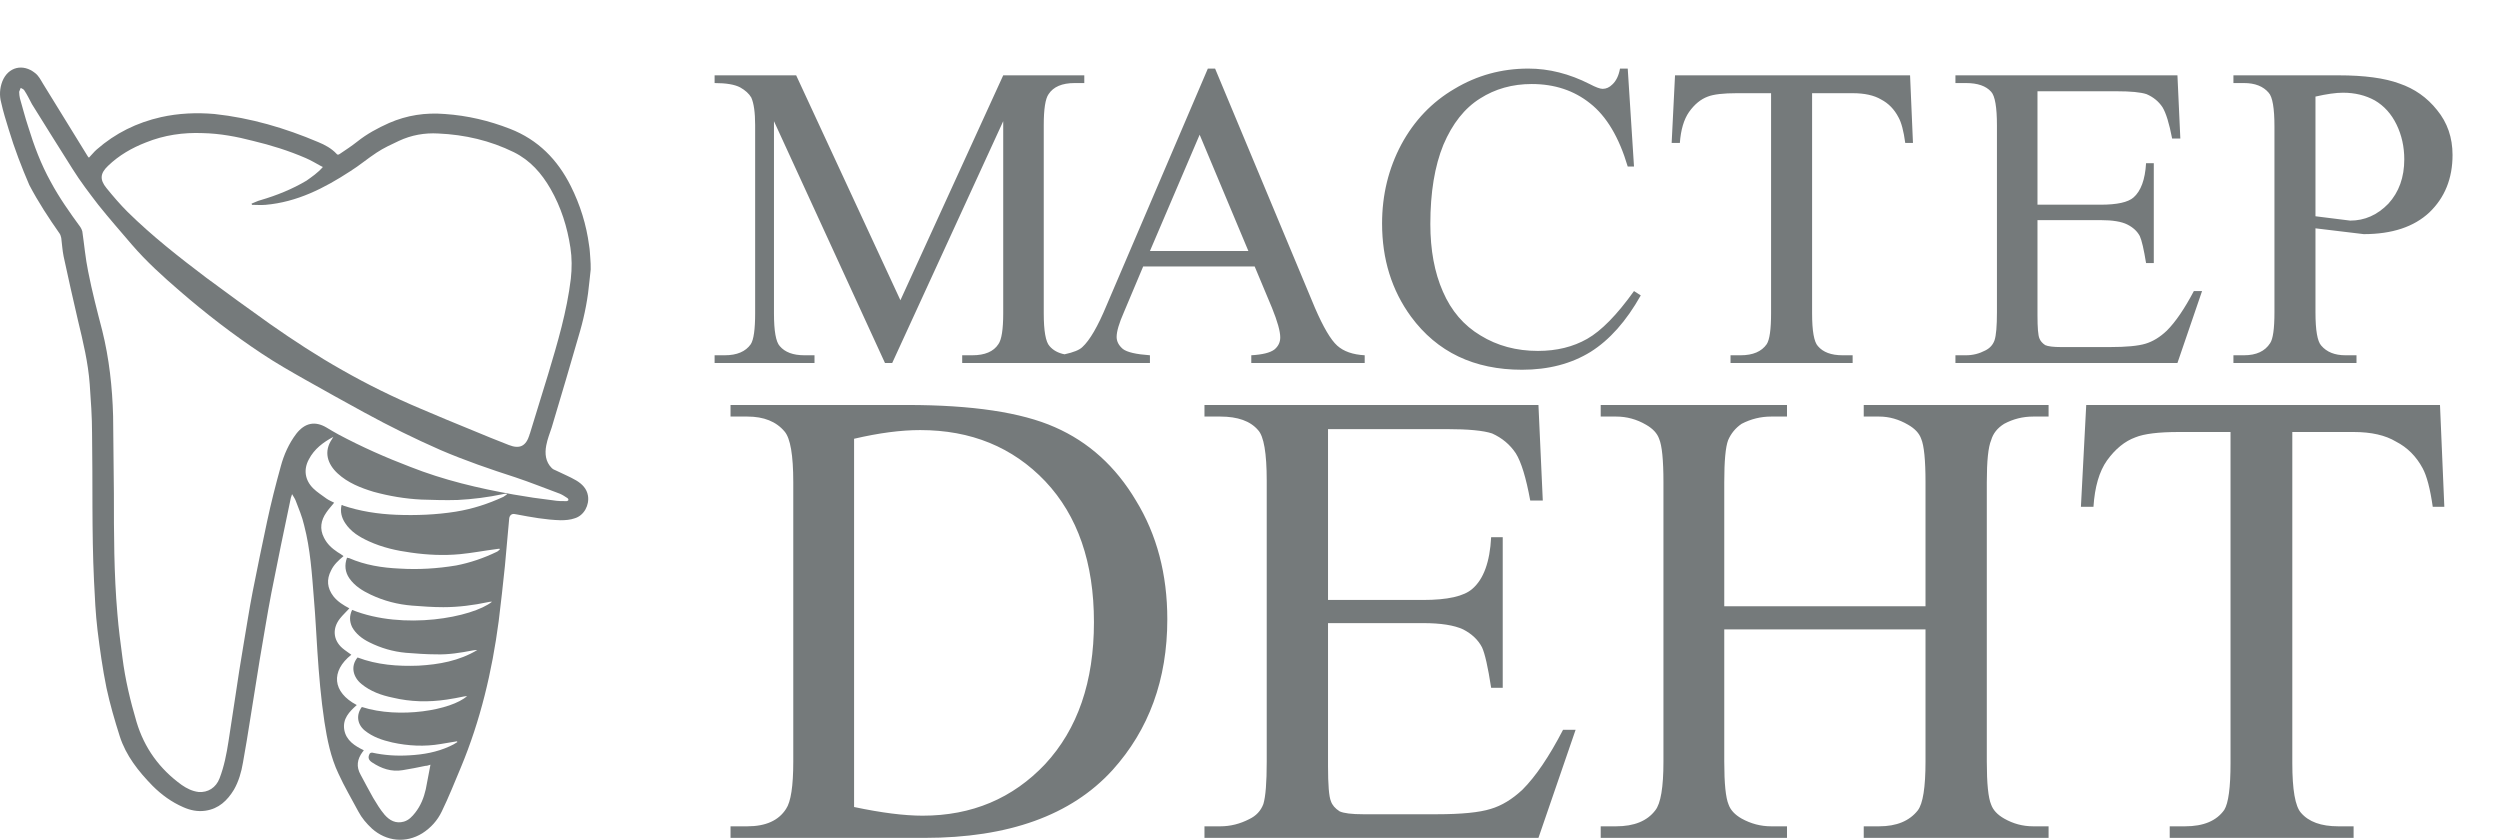
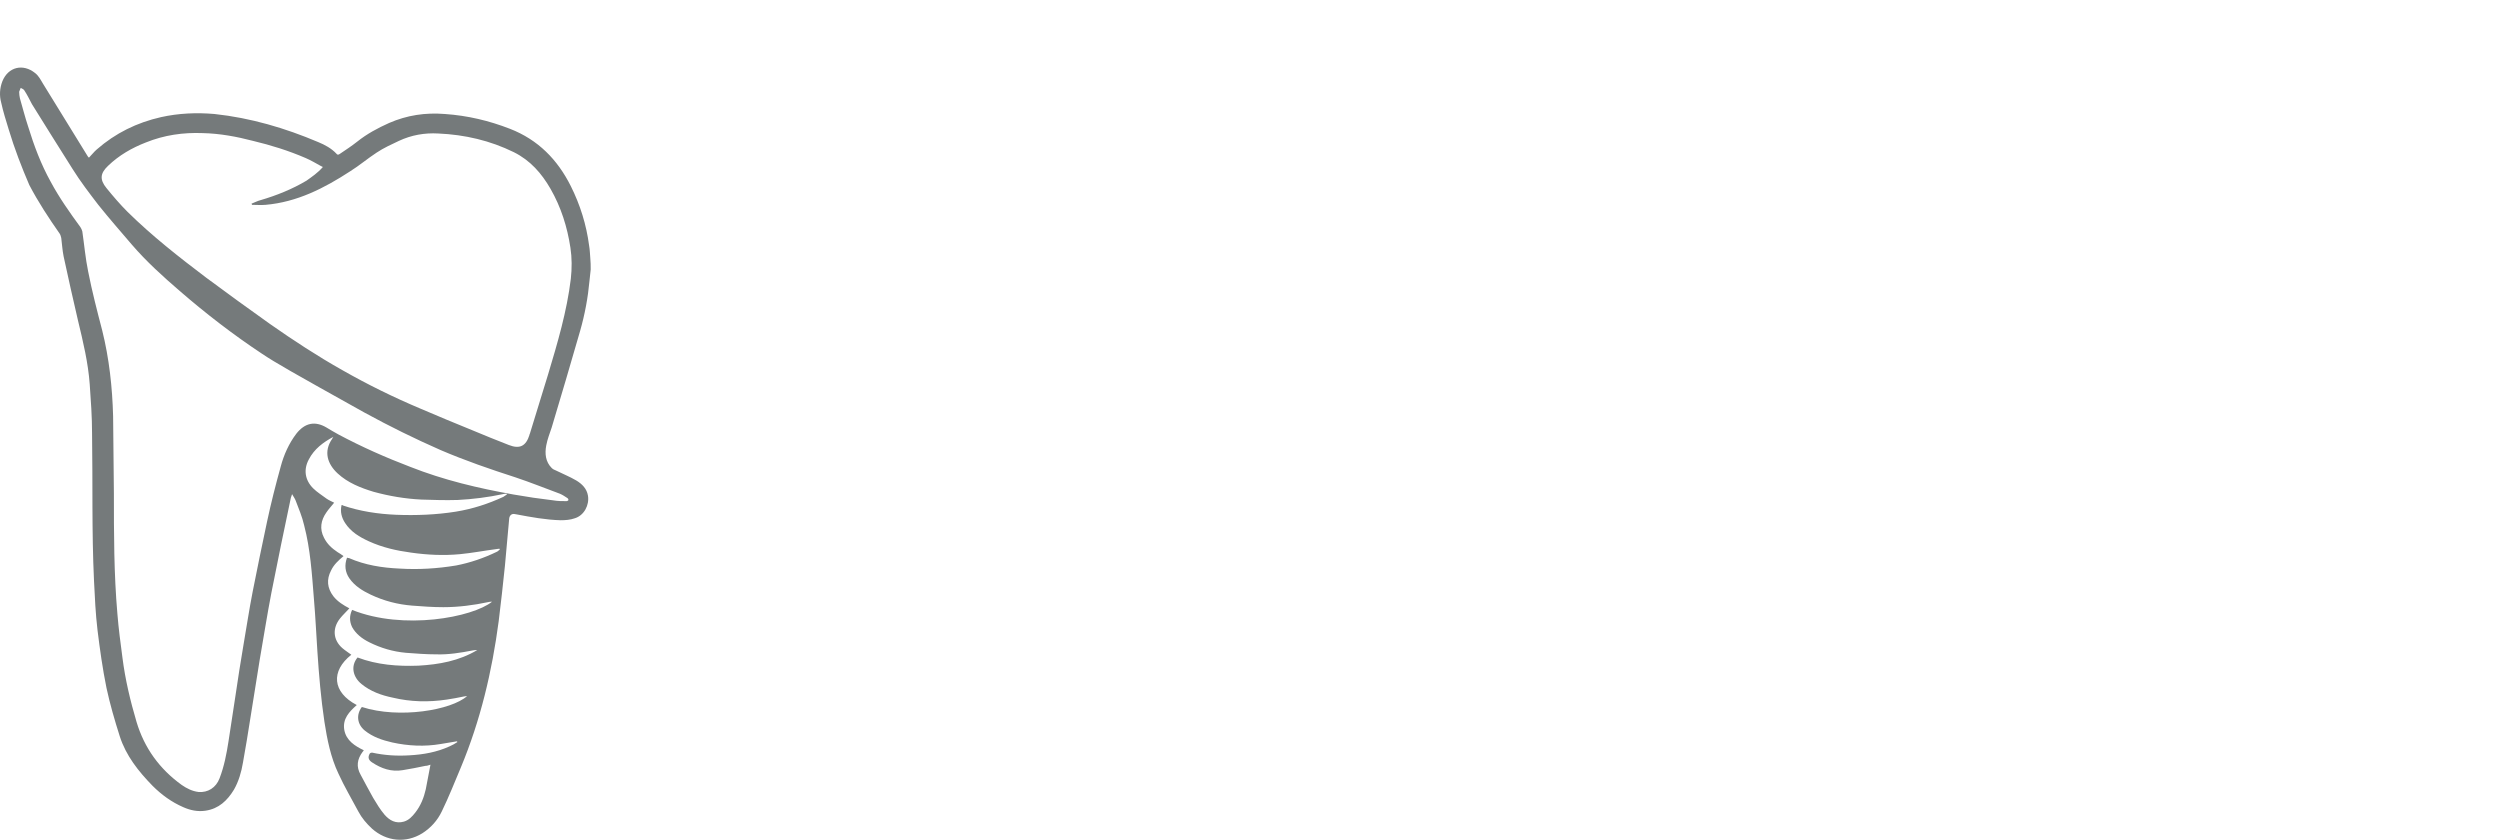
<svg xmlns="http://www.w3.org/2000/svg" width="259" height="87" viewBox="0 0 259 87" fill="none">
-   <path d="M75.683 43.156H77.433C79.133 43.156 80.416 43.672 81.283 44.706C81.883 45.406 82.183 47.156 82.183 49.956V78.906C82.183 81.439 81.933 83.072 81.433 83.805C80.666 85.005 79.333 85.606 77.433 85.606H75.683V86.805H95.783C104.483 86.805 110.967 84.472 115.233 79.805C119.033 75.606 120.933 70.389 120.933 64.156C120.933 59.489 119.85 55.389 117.683 51.855C115.583 48.322 112.783 45.789 109.283 44.255C105.817 42.722 100.717 41.956 93.983 41.956H75.683V43.156ZM88.483 45.456C91.05 44.855 93.333 44.556 95.333 44.556C100.6 44.556 104.917 46.322 108.283 49.855C111.65 53.422 113.333 58.289 113.333 64.456C113.333 70.622 111.65 75.522 108.283 79.156C104.917 82.722 100.683 84.505 95.583 84.505C93.683 84.505 91.317 84.206 88.483 83.606V45.456ZM112.333 8.605V7.805H103.933L93.283 31.105L82.483 7.805H74.033V8.605C75.233 8.605 76.117 8.755 76.683 9.055C77.216 9.355 77.6 9.705 77.833 10.105C78.1 10.706 78.233 11.655 78.233 12.956V32.456C78.233 34.122 78.083 35.189 77.783 35.656C77.25 36.422 76.35 36.806 75.083 36.806H74.033V37.605H84.383V36.806H83.333C82.166 36.806 81.317 36.489 80.783 35.855C80.383 35.422 80.183 34.289 80.183 32.456V12.556L91.683 37.605H92.433L103.933 12.556V32.456C103.933 34.122 103.767 35.189 103.433 35.656C102.933 36.422 102.033 36.806 100.733 36.806H99.683V37.605H119.133V36.806C117.7 36.706 116.767 36.489 116.333 36.156C115.9 35.789 115.683 35.372 115.683 34.906C115.683 34.339 115.933 33.489 116.433 32.355L118.433 27.605H129.983L131.783 31.905C132.35 33.306 132.633 34.322 132.633 34.956C132.633 35.456 132.433 35.872 132.033 36.206C131.6 36.539 130.8 36.739 129.633 36.806V37.605H141.383V36.806C140.15 36.739 139.2 36.406 138.533 35.806C137.867 35.206 137.1 33.906 136.233 31.905L125.883 7.105H125.133L114.633 31.655C113.733 33.822 112.9 35.255 112.133 35.956C111.833 36.255 111.217 36.505 110.283 36.706C109.617 36.572 109.1 36.289 108.733 35.855C108.333 35.422 108.133 34.289 108.133 32.456V12.956C108.133 11.289 108.3 10.222 108.633 9.755C109.133 8.989 110.033 8.605 111.333 8.605H112.333ZM124.283 13.956L129.333 26.006H119.133L124.283 13.956ZM149.883 44.456C152.117 44.456 153.683 44.605 154.583 44.906C155.617 45.372 156.433 46.056 157.033 46.956C157.6 47.855 158.1 49.489 158.533 51.855H159.833L159.383 41.956H124.783V43.156H126.433C128.233 43.156 129.533 43.622 130.333 44.556C130.933 45.189 131.233 46.939 131.233 49.806V78.906C131.233 81.072 131.117 82.539 130.883 83.305C130.617 84.005 130.133 84.522 129.433 84.856C128.467 85.356 127.467 85.606 126.433 85.606H124.783V86.805H159.383L163.233 75.606H161.933C160.5 78.372 159.1 80.439 157.733 81.805C156.667 82.805 155.567 83.472 154.433 83.805C153.267 84.172 151.4 84.356 148.833 84.356H141.233C140.033 84.356 139.217 84.255 138.783 84.055C138.317 83.755 138.017 83.406 137.883 83.005C137.683 82.539 137.583 81.322 137.583 79.356V64.555H147.433C149.267 64.555 150.65 64.772 151.583 65.206C152.483 65.672 153.133 66.289 153.533 67.055C153.833 67.689 154.15 69.089 154.483 71.255H155.683V55.656H154.483C154.35 58.222 153.7 60.005 152.533 61.005C151.667 61.772 149.967 62.156 147.433 62.156H137.583V44.456H149.883ZM168.633 7.105H167.833C167.7 7.839 167.433 8.389 167.033 8.755C166.733 9.055 166.4 9.205 166.033 9.205C165.767 9.205 165.317 9.039 164.683 8.705C162.583 7.639 160.467 7.105 158.333 7.105C155.567 7.105 153.017 7.805 150.683 9.205C148.35 10.572 146.517 12.489 145.183 14.956C143.85 17.456 143.183 20.189 143.183 23.155C143.183 26.855 144.183 30.072 146.183 32.806C148.883 36.472 152.717 38.306 157.683 38.306C160.417 38.306 162.783 37.689 164.783 36.456C166.75 35.222 168.483 33.272 169.983 30.605L169.283 30.155C167.517 32.622 165.9 34.272 164.433 35.105C162.967 35.939 161.267 36.355 159.333 36.355C157.1 36.355 155.117 35.822 153.383 34.755C151.65 33.722 150.35 32.206 149.483 30.206C148.617 28.239 148.183 25.905 148.183 23.206C148.183 19.939 148.633 17.206 149.533 15.005C150.467 12.806 151.733 11.206 153.333 10.206C154.9 9.205 156.683 8.705 158.683 8.705C161.05 8.705 163.067 9.372 164.733 10.706C166.433 12.039 167.733 14.222 168.633 17.256H169.283L168.633 7.105ZM193.083 43.156H194.683C195.717 43.156 196.717 43.439 197.683 44.005C198.383 44.406 198.833 44.889 199.033 45.456C199.333 46.156 199.483 47.656 199.483 49.956V62.806H178.633V49.956C178.633 47.755 178.767 46.306 179.033 45.605C179.333 44.906 179.8 44.339 180.433 43.906C181.4 43.406 182.417 43.156 183.483 43.156H185.133V41.956H165.833V43.156H167.433C168.533 43.156 169.567 43.439 170.533 44.005C171.233 44.406 171.683 44.889 171.883 45.456C172.183 46.156 172.333 47.656 172.333 49.956V78.906C172.333 81.572 172.05 83.255 171.483 83.956C170.65 85.055 169.3 85.606 167.433 85.606H165.833V86.805H185.133V85.606H183.483C182.417 85.606 181.4 85.339 180.433 84.805C179.733 84.406 179.283 83.922 179.083 83.356C178.783 82.656 178.633 81.172 178.633 78.906V65.206H199.483V78.906C199.483 81.572 199.217 83.255 198.683 83.956C197.817 85.055 196.483 85.606 194.683 85.606H193.083V86.805H212.233V85.606H210.633C209.567 85.606 208.567 85.339 207.633 84.805C206.933 84.406 206.483 83.922 206.283 83.356C205.983 82.656 205.833 81.172 205.833 78.906V49.956C205.833 47.755 205.983 46.306 206.283 45.605C206.483 44.906 206.933 44.339 207.633 43.906C208.567 43.406 209.567 43.156 210.633 43.156H212.233V41.956H193.083V43.156ZM191.933 9.655C193.167 9.655 194.15 9.872 194.883 10.306C195.65 10.706 196.25 11.322 196.683 12.155C196.983 12.689 197.217 13.572 197.383 14.806H198.183L197.883 7.805H173.533L173.183 14.806H174.033C174.133 13.439 174.45 12.372 174.983 11.605C175.55 10.806 176.2 10.272 176.933 10.005C177.533 9.772 178.533 9.655 179.933 9.655H183.483V32.456C183.483 34.122 183.333 35.189 183.033 35.656C182.5 36.422 181.6 36.806 180.333 36.806H179.283V37.605H191.933V36.806H190.883C189.717 36.806 188.867 36.489 188.333 35.855C187.933 35.422 187.733 34.289 187.733 32.456V9.655H191.933ZM237.483 44.755H243.833C245.667 44.755 247.133 45.089 248.233 45.755C249.4 46.355 250.317 47.272 250.983 48.505C251.417 49.306 251.767 50.639 252.033 52.505H253.233L252.783 41.956H216.133L215.583 52.505H216.883C217.017 50.439 217.483 48.839 218.283 47.706C219.15 46.505 220.133 45.706 221.233 45.306C222.133 44.939 223.633 44.755 225.733 44.755H231.083V79.055C231.083 81.589 230.867 83.206 230.433 83.906C229.633 85.039 228.283 85.606 226.383 85.606H224.783V86.805H243.833V85.606H242.233C240.467 85.606 239.183 85.139 238.383 84.206C237.783 83.539 237.483 81.822 237.483 79.055V44.755ZM228.133 30.155H227.283C226.317 31.989 225.383 33.355 224.483 34.255C223.783 34.922 223.05 35.372 222.283 35.605C221.517 35.839 220.283 35.956 218.583 35.956H213.533C212.733 35.956 212.183 35.889 211.883 35.755C211.583 35.556 211.383 35.322 211.283 35.056C211.15 34.755 211.083 33.956 211.083 32.656V22.805H217.633C218.867 22.805 219.783 22.956 220.383 23.256C220.983 23.555 221.417 23.956 221.683 24.456C221.883 24.889 222.1 25.822 222.333 27.256H223.133V16.905H222.333C222.233 18.605 221.8 19.789 221.033 20.456C220.467 20.956 219.333 21.206 217.633 21.206H211.083V9.455H219.283C220.75 9.455 221.783 9.555 222.383 9.755C223.083 10.056 223.633 10.505 224.033 11.105C224.4 11.706 224.733 12.789 225.033 14.355H225.883L225.583 7.805H202.583V8.605H203.683C204.883 8.605 205.75 8.905 206.283 9.505C206.683 9.939 206.883 11.105 206.883 13.005V32.355C206.883 33.789 206.8 34.755 206.633 35.255C206.467 35.722 206.15 36.072 205.683 36.306C205.05 36.639 204.383 36.806 203.683 36.806H202.583V37.605H225.583L228.133 30.155ZM254.083 16.055C254.083 14.255 253.55 12.706 252.483 11.405C251.45 10.105 250.15 9.189 248.583 8.655C247.05 8.089 244.95 7.805 242.283 7.805H231.383V8.605H232.483C233.617 8.605 234.467 8.939 235.033 9.605C235.433 10.039 235.633 11.206 235.633 13.105V32.355C235.633 34.056 235.483 35.122 235.183 35.556C234.65 36.389 233.75 36.806 232.483 36.806H231.383V37.605H244.133V36.806H242.983C241.883 36.806 241.05 36.472 240.483 35.806C240.083 35.372 239.883 34.222 239.883 32.355V23.655L244.883 24.256C247.817 24.256 250.083 23.506 251.683 22.006C253.283 20.472 254.083 18.489 254.083 16.055ZM248.283 12.905C248.817 14.005 249.083 15.206 249.083 16.506C249.083 18.372 248.533 19.905 247.433 21.105C246.3 22.272 244.983 22.855 243.483 22.855L239.883 22.405V10.005C241.05 9.739 242 9.605 242.733 9.605C243.967 9.605 245.067 9.872 246.033 10.405C247 10.972 247.75 11.806 248.283 12.905Z" fill="#757A7B" />
-   <path d="M61.196 27.926C61.156 28.29 61.115 28.694 61.075 29.057C60.913 30.834 60.59 32.571 60.105 34.267C59.136 37.62 58.167 40.932 57.157 44.284C56.955 44.89 56.713 45.496 56.592 46.142C56.43 46.99 56.511 47.838 57.157 48.485C57.278 48.606 57.44 48.687 57.561 48.727C58.288 49.09 59.015 49.373 59.702 49.777C60.307 50.141 60.792 50.625 60.913 51.352C61.075 52.322 60.509 53.412 59.54 53.695C59.096 53.857 58.571 53.897 58.086 53.897C56.551 53.857 55.016 53.574 53.522 53.291C53.441 53.291 53.36 53.251 53.28 53.251C52.997 53.21 52.795 53.412 52.755 53.695C52.593 55.351 52.472 56.967 52.31 58.623C52.108 60.521 51.906 62.46 51.664 64.358C50.977 69.568 49.766 74.657 47.746 79.504C47.1 81.039 46.494 82.574 45.767 84.068C45.323 84.997 44.636 85.765 43.748 86.33C42.051 87.38 40.032 87.178 38.537 85.846C37.972 85.32 37.487 84.755 37.123 84.068C36.437 82.776 35.669 81.483 35.064 80.15C34.256 78.454 33.892 76.596 33.61 74.779C33.246 72.355 33.044 69.932 32.883 67.508C32.761 65.691 32.681 63.873 32.519 62.015C32.317 59.471 32.156 56.886 31.509 54.422C31.307 53.533 30.944 52.685 30.621 51.837C30.54 51.635 30.419 51.474 30.257 51.191C30.217 51.352 30.177 51.433 30.136 51.554C29.449 54.826 28.763 58.097 28.117 61.41C27.672 63.712 27.309 66.054 26.905 68.357C26.582 70.376 26.259 72.396 25.936 74.415C25.693 75.95 25.451 77.485 25.168 79.02C25.006 79.989 24.724 80.958 24.239 81.806C23.552 82.937 22.664 83.786 21.291 83.988C20.483 84.109 19.715 83.947 18.988 83.624C17.777 83.099 16.727 82.332 15.798 81.403C14.344 79.908 13.051 78.293 12.405 76.273C11.88 74.617 11.395 72.961 11.031 71.265C10.628 69.286 10.345 67.266 10.103 65.287C9.901 63.591 9.82 61.854 9.739 60.157C9.497 55.068 9.618 49.979 9.537 44.89C9.537 43.194 9.416 41.497 9.295 39.801C9.133 37.579 8.608 35.398 8.083 33.217C7.558 30.996 7.073 28.774 6.589 26.553C6.467 25.947 6.427 25.301 6.346 24.654C6.306 24.493 6.266 24.331 6.185 24.21C5.054 22.595 3.963 20.939 3.034 19.162C2.267 17.384 1.499 15.405 0.894 13.386C0.611 12.457 0.328 11.568 0.126 10.639C-0.076 9.912 -0.035 9.145 0.247 8.418C0.853 6.923 2.388 6.56 3.64 7.57C4.004 7.852 4.206 8.256 4.448 8.66C5.983 11.164 7.518 13.628 9.052 16.132C9.093 16.213 9.133 16.253 9.214 16.334C9.497 16.051 9.739 15.728 10.022 15.486C11.96 13.79 14.182 12.699 16.686 12.134C18.504 11.73 20.362 11.649 22.22 11.81C25.976 12.214 29.53 13.264 32.963 14.719C33.65 15.001 34.337 15.365 34.862 15.93C34.983 16.092 35.104 16.011 35.225 15.93C35.831 15.526 36.437 15.123 37.002 14.678C38.012 13.87 39.143 13.264 40.314 12.739C42.172 11.932 44.071 11.649 46.09 11.81C48.433 11.972 50.654 12.497 52.835 13.345C55.743 14.476 57.763 16.536 59.136 19.283C60.105 21.221 60.752 23.281 61.035 25.462C61.115 25.907 61.115 26.311 61.156 26.755C61.196 27.159 61.196 27.522 61.196 27.926ZM33.448 17.303C33.367 17.263 33.327 17.223 33.286 17.223C32.761 16.94 32.236 16.617 31.671 16.375C29.894 15.607 28.076 15.042 26.218 14.597C24.522 14.153 22.785 13.83 21.008 13.79C18.988 13.709 17.009 13.992 15.111 14.759C13.657 15.324 12.324 16.092 11.193 17.182C10.385 17.95 10.305 18.596 11.031 19.485C11.718 20.333 12.445 21.181 13.213 21.948C15.757 24.453 18.544 26.634 21.371 28.774C23.552 30.39 25.774 32.005 27.995 33.581C30.419 35.277 32.883 36.893 35.468 38.347C38.093 39.841 40.799 41.174 43.586 42.345C45.363 43.113 47.14 43.84 48.917 44.567C50.169 45.092 51.462 45.617 52.714 46.102C53.845 46.546 54.491 46.223 54.855 45.051C54.855 45.011 54.855 44.971 54.895 44.93C55.541 42.87 56.147 40.811 56.794 38.751C57.763 35.52 58.732 32.248 59.136 28.895C59.257 27.805 59.257 26.714 59.096 25.664C58.773 23.524 58.126 21.464 57.036 19.565C56.107 17.95 54.936 16.617 53.239 15.769C50.775 14.557 48.15 13.951 45.404 13.83C43.99 13.749 42.617 13.992 41.324 14.597C40.557 14.961 39.749 15.324 39.022 15.809C38.093 16.415 37.245 17.142 36.275 17.748C33.61 19.485 30.782 20.939 27.511 21.221C27.026 21.262 26.541 21.221 26.097 21.221C26.097 21.181 26.097 21.141 26.057 21.1C26.38 20.979 26.663 20.817 26.986 20.737C28.642 20.252 30.257 19.606 31.752 18.717C32.317 18.313 32.923 17.909 33.448 17.303ZM11.799 51.11C11.799 55.27 11.799 59.43 12.162 63.591C12.284 65.125 12.486 66.62 12.688 68.155C12.97 70.376 13.495 72.598 14.142 74.779C14.949 77.485 16.525 79.666 18.827 81.322C19.352 81.685 19.917 81.968 20.564 82.049C21.533 82.13 22.381 81.605 22.745 80.635C23.229 79.383 23.472 78.091 23.674 76.798C23.916 75.223 24.158 73.648 24.401 72.032C24.643 70.336 24.926 68.599 25.209 66.903C25.532 65.045 25.814 63.146 26.178 61.288C26.663 58.865 27.147 56.441 27.672 54.018C28.076 52.12 28.561 50.221 29.086 48.323C29.409 47.111 29.934 45.94 30.701 44.93C31.59 43.799 32.64 43.597 33.812 44.284C34.215 44.526 34.619 44.769 35.064 45.011C37.487 46.304 39.951 47.394 42.495 48.364C45.969 49.737 49.564 50.585 53.199 51.231C54.572 51.474 55.945 51.675 57.319 51.837C57.763 51.918 58.248 51.918 58.692 51.918C58.773 51.918 58.894 51.837 58.894 51.797C58.894 51.756 58.853 51.635 58.773 51.595C58.53 51.433 58.288 51.272 58.005 51.15C56.47 50.585 54.976 49.979 53.401 49.454C50.775 48.606 48.19 47.717 45.646 46.627C42.98 45.455 40.355 44.163 37.77 42.749C35.71 41.618 33.65 40.487 31.59 39.316C30.096 38.468 28.601 37.62 27.147 36.65C24.158 34.671 21.331 32.49 18.625 30.148C16.888 28.653 15.151 27.078 13.657 25.341C12.486 23.968 11.314 22.635 10.183 21.221C9.254 20.01 8.325 18.798 7.518 17.506C6.104 15.284 4.731 13.063 3.317 10.801C3.075 10.356 2.832 9.831 2.509 9.347C2.428 9.226 2.267 9.185 2.146 9.104C2.105 9.226 2.025 9.387 1.984 9.508C1.984 9.751 2.025 9.993 2.065 10.195C2.348 11.164 2.59 12.134 2.913 13.103C3.519 15.082 4.246 17.021 5.256 18.838C6.144 20.494 7.235 22.029 8.325 23.524C8.406 23.645 8.487 23.806 8.527 23.968C8.729 25.341 8.85 26.755 9.133 28.128C9.537 30.188 10.062 32.208 10.587 34.227C11.314 37.135 11.637 40.124 11.718 43.113C11.759 45.779 11.759 48.444 11.799 51.11ZM44.596 79.222C44.353 79.302 44.232 79.343 44.071 79.343C43.303 79.504 42.495 79.666 41.728 79.787C40.557 79.989 39.507 79.625 38.537 78.979C38.174 78.737 38.093 78.454 38.295 78.091C38.335 78.01 38.456 77.969 38.537 77.969C39.83 78.252 41.082 78.333 42.415 78.252C43.869 78.171 45.242 77.929 46.575 77.323C46.858 77.202 47.14 77.04 47.383 76.879C47.383 76.838 47.342 76.838 47.342 76.798C46.777 76.879 46.211 77 45.646 77.081C43.99 77.364 42.294 77.283 40.638 76.919C39.587 76.677 38.618 76.354 37.77 75.667C37.002 75.021 36.881 74.052 37.487 73.244C41.364 74.496 46.777 73.567 48.392 72.113C48.271 72.113 48.15 72.153 48.069 72.153C47.463 72.275 46.858 72.396 46.292 72.476C44.394 72.759 42.536 72.719 40.678 72.274C39.507 72.032 38.376 71.628 37.447 70.861C36.599 70.174 36.275 69.043 37.043 68.114C39.062 68.882 41.203 69.043 43.344 68.963C45.484 68.841 47.544 68.478 49.443 67.347C49.281 67.347 49.119 67.347 48.958 67.387C47.706 67.63 46.454 67.832 45.202 67.791C44.151 67.791 43.101 67.71 42.051 67.63C40.718 67.508 39.466 67.145 38.255 66.539C37.527 66.175 36.881 65.691 36.477 64.964C36.195 64.358 36.195 63.792 36.477 63.187C41.809 65.327 48.958 63.954 50.977 62.339C50.816 62.339 50.695 62.339 50.573 62.379C49.039 62.702 47.504 62.904 45.929 62.904C44.838 62.904 43.748 62.823 42.697 62.742C41.203 62.621 39.789 62.258 38.416 61.611C37.568 61.208 36.76 60.723 36.195 59.915C35.75 59.269 35.669 58.542 35.952 57.774C36.033 57.815 36.114 57.815 36.154 57.815C37.81 58.542 39.587 58.825 41.405 58.905C43.344 59.026 45.323 58.905 47.261 58.582C48.715 58.3 50.129 57.815 51.462 57.169C51.583 57.128 51.664 57.007 51.785 56.926C51.785 56.886 51.745 56.886 51.745 56.845C51.624 56.845 51.502 56.886 51.422 56.886C50.169 57.047 48.917 57.29 47.665 57.411C45.969 57.572 44.273 57.492 42.576 57.249C41.082 57.047 39.628 56.724 38.214 56.078C37.245 55.634 36.356 55.109 35.75 54.18C35.387 53.614 35.225 53.008 35.387 52.322C35.468 52.322 35.508 52.322 35.508 52.362C37.285 52.968 39.143 53.251 41.041 53.331C43.101 53.412 45.202 53.331 47.221 53.008C48.958 52.726 50.573 52.201 52.149 51.474C52.27 51.393 52.391 51.312 52.512 51.231C52.512 51.191 52.512 51.191 52.472 51.15C52.351 51.15 52.229 51.15 52.108 51.191C50.573 51.514 48.998 51.716 47.423 51.797C46.171 51.837 44.919 51.797 43.667 51.756C41.97 51.675 40.314 51.393 38.699 50.949C37.366 50.545 36.033 50.02 34.983 49.05C33.933 48.081 33.488 46.788 34.417 45.455C34.458 45.375 34.498 45.294 34.539 45.254C33.488 45.819 32.559 46.506 31.994 47.596C31.428 48.646 31.59 49.737 32.438 50.585C32.842 50.989 33.367 51.312 33.852 51.675C34.094 51.837 34.377 51.958 34.619 52.079C34.337 52.443 34.054 52.726 33.812 53.089C33.246 53.897 33.084 54.785 33.569 55.715C33.892 56.361 34.377 56.805 34.983 57.209C35.185 57.33 35.387 57.451 35.589 57.613C35.064 58.057 34.579 58.501 34.296 59.107C33.812 60.036 33.892 60.925 34.539 61.773C34.983 62.339 35.589 62.702 36.195 63.025C35.871 63.389 35.508 63.712 35.225 64.075C34.417 65.085 34.498 66.297 35.468 67.145C35.75 67.387 36.073 67.589 36.397 67.832C34.256 69.528 34.417 71.709 36.962 73.042C36.195 73.728 35.468 74.456 35.669 75.627C35.871 76.717 36.76 77.283 37.689 77.727C37.649 77.808 37.608 77.848 37.568 77.889C37.002 78.656 36.881 79.424 37.366 80.272C37.81 81.079 38.214 81.887 38.658 82.655C39.022 83.261 39.385 83.866 39.83 84.391C40.355 84.997 41.001 85.361 41.849 85.118C42.374 84.957 42.697 84.593 43.02 84.189C43.586 83.463 43.909 82.655 44.111 81.766C44.273 80.918 44.434 80.11 44.596 79.222Z" fill="#757A7B" />
+   <path d="M61.196 27.926C61.156 28.29 61.115 28.694 61.075 29.057C60.913 30.834 60.59 32.571 60.105 34.267C59.136 37.62 58.167 40.932 57.157 44.284C56.955 44.89 56.713 45.496 56.592 46.142C56.43 46.99 56.511 47.838 57.157 48.485C57.278 48.606 57.44 48.687 57.561 48.727C58.288 49.09 59.015 49.373 59.702 49.777C60.307 50.141 60.792 50.625 60.913 51.352C61.075 52.322 60.509 53.412 59.54 53.695C59.096 53.857 58.571 53.897 58.086 53.897C56.551 53.857 55.016 53.574 53.522 53.291C53.441 53.291 53.36 53.251 53.28 53.251C52.997 53.21 52.795 53.412 52.755 53.695C52.593 55.351 52.472 56.967 52.31 58.623C52.108 60.521 51.906 62.46 51.664 64.358C50.977 69.568 49.766 74.657 47.746 79.504C47.1 81.039 46.494 82.574 45.767 84.068C45.323 84.997 44.636 85.765 43.748 86.33C42.051 87.38 40.032 87.178 38.537 85.846C37.972 85.32 37.487 84.755 37.123 84.068C36.437 82.776 35.669 81.483 35.064 80.15C34.256 78.454 33.892 76.596 33.61 74.779C33.246 72.355 33.044 69.932 32.883 67.508C32.761 65.691 32.681 63.873 32.519 62.015C32.317 59.471 32.156 56.886 31.509 54.422C31.307 53.533 30.944 52.685 30.621 51.837C30.54 51.635 30.419 51.474 30.257 51.191C30.217 51.352 30.177 51.433 30.136 51.554C29.449 54.826 28.763 58.097 28.117 61.41C27.672 63.712 27.309 66.054 26.905 68.357C26.582 70.376 26.259 72.396 25.936 74.415C25.693 75.95 25.451 77.485 25.168 79.02C25.006 79.989 24.724 80.958 24.239 81.806C23.552 82.937 22.664 83.786 21.291 83.988C20.483 84.109 19.715 83.947 18.988 83.624C17.777 83.099 16.727 82.332 15.798 81.403C14.344 79.908 13.051 78.293 12.405 76.273C11.88 74.617 11.395 72.961 11.031 71.265C10.628 69.286 10.345 67.266 10.103 65.287C9.901 63.591 9.82 61.854 9.739 60.157C9.497 55.068 9.618 49.979 9.537 44.89C9.537 43.194 9.416 41.497 9.295 39.801C9.133 37.579 8.608 35.398 8.083 33.217C7.558 30.996 7.073 28.774 6.589 26.553C6.467 25.947 6.427 25.301 6.346 24.654C6.306 24.493 6.266 24.331 6.185 24.21C5.054 22.595 3.963 20.939 3.034 19.162C2.267 17.384 1.499 15.405 0.894 13.386C0.611 12.457 0.328 11.568 0.126 10.639C-0.076 9.912 -0.035 9.145 0.247 8.418C0.853 6.923 2.388 6.56 3.64 7.57C4.004 7.852 4.206 8.256 4.448 8.66C5.983 11.164 7.518 13.628 9.052 16.132C9.093 16.213 9.133 16.253 9.214 16.334C9.497 16.051 9.739 15.728 10.022 15.486C11.96 13.79 14.182 12.699 16.686 12.134C18.504 11.73 20.362 11.649 22.22 11.81C25.976 12.214 29.53 13.264 32.963 14.719C33.65 15.001 34.337 15.365 34.862 15.93C34.983 16.092 35.104 16.011 35.225 15.93C35.831 15.526 36.437 15.123 37.002 14.678C38.012 13.87 39.143 13.264 40.314 12.739C42.172 11.932 44.071 11.649 46.09 11.81C48.433 11.972 50.654 12.497 52.835 13.345C55.743 14.476 57.763 16.536 59.136 19.283C60.105 21.221 60.752 23.281 61.035 25.462C61.115 25.907 61.115 26.311 61.156 26.755C61.196 27.159 61.196 27.522 61.196 27.926ZM33.448 17.303C33.367 17.263 33.327 17.223 33.286 17.223C32.761 16.94 32.236 16.617 31.671 16.375C29.894 15.607 28.076 15.042 26.218 14.597C24.522 14.153 22.785 13.83 21.008 13.79C18.988 13.709 17.009 13.992 15.111 14.759C13.657 15.324 12.324 16.092 11.193 17.182C10.385 17.95 10.305 18.596 11.031 19.485C11.718 20.333 12.445 21.181 13.213 21.948C15.757 24.453 18.544 26.634 21.371 28.774C23.552 30.39 25.774 32.005 27.995 33.581C30.419 35.277 32.883 36.893 35.468 38.347C38.093 39.841 40.799 41.174 43.586 42.345C45.363 43.113 47.14 43.84 48.917 44.567C50.169 45.092 51.462 45.617 52.714 46.102C53.845 46.546 54.491 46.223 54.855 45.051C54.855 45.011 54.855 44.971 54.895 44.93C55.541 42.87 56.147 40.811 56.794 38.751C57.763 35.52 58.732 32.248 59.136 28.895C59.257 27.805 59.257 26.714 59.096 25.664C58.773 23.524 58.126 21.464 57.036 19.565C56.107 17.95 54.936 16.617 53.239 15.769C50.775 14.557 48.15 13.951 45.404 13.83C43.99 13.749 42.617 13.992 41.324 14.597C40.557 14.961 39.749 15.324 39.022 15.809C38.093 16.415 37.245 17.142 36.275 17.748C33.61 19.485 30.782 20.939 27.511 21.221C27.026 21.262 26.541 21.221 26.097 21.221C26.097 21.181 26.097 21.141 26.057 21.1C26.38 20.979 26.663 20.817 26.986 20.737C28.642 20.252 30.257 19.606 31.752 18.717C32.317 18.313 32.923 17.909 33.448 17.303ZM11.799 51.11C11.799 55.27 11.799 59.43 12.162 63.591C12.284 65.125 12.486 66.62 12.688 68.155C12.97 70.376 13.495 72.598 14.142 74.779C14.949 77.485 16.525 79.666 18.827 81.322C19.352 81.685 19.917 81.968 20.564 82.049C21.533 82.13 22.381 81.605 22.745 80.635C23.229 79.383 23.472 78.091 23.674 76.798C23.916 75.223 24.158 73.648 24.401 72.032C24.643 70.336 24.926 68.599 25.209 66.903C25.532 65.045 25.814 63.146 26.178 61.288C26.663 58.865 27.147 56.441 27.672 54.018C28.076 52.12 28.561 50.221 29.086 48.323C29.409 47.111 29.934 45.94 30.701 44.93C31.59 43.799 32.64 43.597 33.812 44.284C34.215 44.526 34.619 44.769 35.064 45.011C37.487 46.304 39.951 47.394 42.495 48.364C45.969 49.737 49.564 50.585 53.199 51.231C54.572 51.474 55.945 51.675 57.319 51.837C57.763 51.918 58.248 51.918 58.692 51.918C58.773 51.918 58.894 51.837 58.894 51.797C58.894 51.756 58.853 51.635 58.773 51.595C58.53 51.433 58.288 51.272 58.005 51.15C56.47 50.585 54.976 49.979 53.401 49.454C50.775 48.606 48.19 47.717 45.646 46.627C42.98 45.455 40.355 44.163 37.77 42.749C30.096 38.468 28.601 37.62 27.147 36.65C24.158 34.671 21.331 32.49 18.625 30.148C16.888 28.653 15.151 27.078 13.657 25.341C12.486 23.968 11.314 22.635 10.183 21.221C9.254 20.01 8.325 18.798 7.518 17.506C6.104 15.284 4.731 13.063 3.317 10.801C3.075 10.356 2.832 9.831 2.509 9.347C2.428 9.226 2.267 9.185 2.146 9.104C2.105 9.226 2.025 9.387 1.984 9.508C1.984 9.751 2.025 9.993 2.065 10.195C2.348 11.164 2.59 12.134 2.913 13.103C3.519 15.082 4.246 17.021 5.256 18.838C6.144 20.494 7.235 22.029 8.325 23.524C8.406 23.645 8.487 23.806 8.527 23.968C8.729 25.341 8.85 26.755 9.133 28.128C9.537 30.188 10.062 32.208 10.587 34.227C11.314 37.135 11.637 40.124 11.718 43.113C11.759 45.779 11.759 48.444 11.799 51.11ZM44.596 79.222C44.353 79.302 44.232 79.343 44.071 79.343C43.303 79.504 42.495 79.666 41.728 79.787C40.557 79.989 39.507 79.625 38.537 78.979C38.174 78.737 38.093 78.454 38.295 78.091C38.335 78.01 38.456 77.969 38.537 77.969C39.83 78.252 41.082 78.333 42.415 78.252C43.869 78.171 45.242 77.929 46.575 77.323C46.858 77.202 47.14 77.04 47.383 76.879C47.383 76.838 47.342 76.838 47.342 76.798C46.777 76.879 46.211 77 45.646 77.081C43.99 77.364 42.294 77.283 40.638 76.919C39.587 76.677 38.618 76.354 37.77 75.667C37.002 75.021 36.881 74.052 37.487 73.244C41.364 74.496 46.777 73.567 48.392 72.113C48.271 72.113 48.15 72.153 48.069 72.153C47.463 72.275 46.858 72.396 46.292 72.476C44.394 72.759 42.536 72.719 40.678 72.274C39.507 72.032 38.376 71.628 37.447 70.861C36.599 70.174 36.275 69.043 37.043 68.114C39.062 68.882 41.203 69.043 43.344 68.963C45.484 68.841 47.544 68.478 49.443 67.347C49.281 67.347 49.119 67.347 48.958 67.387C47.706 67.63 46.454 67.832 45.202 67.791C44.151 67.791 43.101 67.71 42.051 67.63C40.718 67.508 39.466 67.145 38.255 66.539C37.527 66.175 36.881 65.691 36.477 64.964C36.195 64.358 36.195 63.792 36.477 63.187C41.809 65.327 48.958 63.954 50.977 62.339C50.816 62.339 50.695 62.339 50.573 62.379C49.039 62.702 47.504 62.904 45.929 62.904C44.838 62.904 43.748 62.823 42.697 62.742C41.203 62.621 39.789 62.258 38.416 61.611C37.568 61.208 36.76 60.723 36.195 59.915C35.75 59.269 35.669 58.542 35.952 57.774C36.033 57.815 36.114 57.815 36.154 57.815C37.81 58.542 39.587 58.825 41.405 58.905C43.344 59.026 45.323 58.905 47.261 58.582C48.715 58.3 50.129 57.815 51.462 57.169C51.583 57.128 51.664 57.007 51.785 56.926C51.785 56.886 51.745 56.886 51.745 56.845C51.624 56.845 51.502 56.886 51.422 56.886C50.169 57.047 48.917 57.29 47.665 57.411C45.969 57.572 44.273 57.492 42.576 57.249C41.082 57.047 39.628 56.724 38.214 56.078C37.245 55.634 36.356 55.109 35.75 54.18C35.387 53.614 35.225 53.008 35.387 52.322C35.468 52.322 35.508 52.322 35.508 52.362C37.285 52.968 39.143 53.251 41.041 53.331C43.101 53.412 45.202 53.331 47.221 53.008C48.958 52.726 50.573 52.201 52.149 51.474C52.27 51.393 52.391 51.312 52.512 51.231C52.512 51.191 52.512 51.191 52.472 51.15C52.351 51.15 52.229 51.15 52.108 51.191C50.573 51.514 48.998 51.716 47.423 51.797C46.171 51.837 44.919 51.797 43.667 51.756C41.97 51.675 40.314 51.393 38.699 50.949C37.366 50.545 36.033 50.02 34.983 49.05C33.933 48.081 33.488 46.788 34.417 45.455C34.458 45.375 34.498 45.294 34.539 45.254C33.488 45.819 32.559 46.506 31.994 47.596C31.428 48.646 31.59 49.737 32.438 50.585C32.842 50.989 33.367 51.312 33.852 51.675C34.094 51.837 34.377 51.958 34.619 52.079C34.337 52.443 34.054 52.726 33.812 53.089C33.246 53.897 33.084 54.785 33.569 55.715C33.892 56.361 34.377 56.805 34.983 57.209C35.185 57.33 35.387 57.451 35.589 57.613C35.064 58.057 34.579 58.501 34.296 59.107C33.812 60.036 33.892 60.925 34.539 61.773C34.983 62.339 35.589 62.702 36.195 63.025C35.871 63.389 35.508 63.712 35.225 64.075C34.417 65.085 34.498 66.297 35.468 67.145C35.75 67.387 36.073 67.589 36.397 67.832C34.256 69.528 34.417 71.709 36.962 73.042C36.195 73.728 35.468 74.456 35.669 75.627C35.871 76.717 36.76 77.283 37.689 77.727C37.649 77.808 37.608 77.848 37.568 77.889C37.002 78.656 36.881 79.424 37.366 80.272C37.81 81.079 38.214 81.887 38.658 82.655C39.022 83.261 39.385 83.866 39.83 84.391C40.355 84.997 41.001 85.361 41.849 85.118C42.374 84.957 42.697 84.593 43.02 84.189C43.586 83.463 43.909 82.655 44.111 81.766C44.273 80.918 44.434 80.11 44.596 79.222Z" fill="#757A7B" />
</svg>